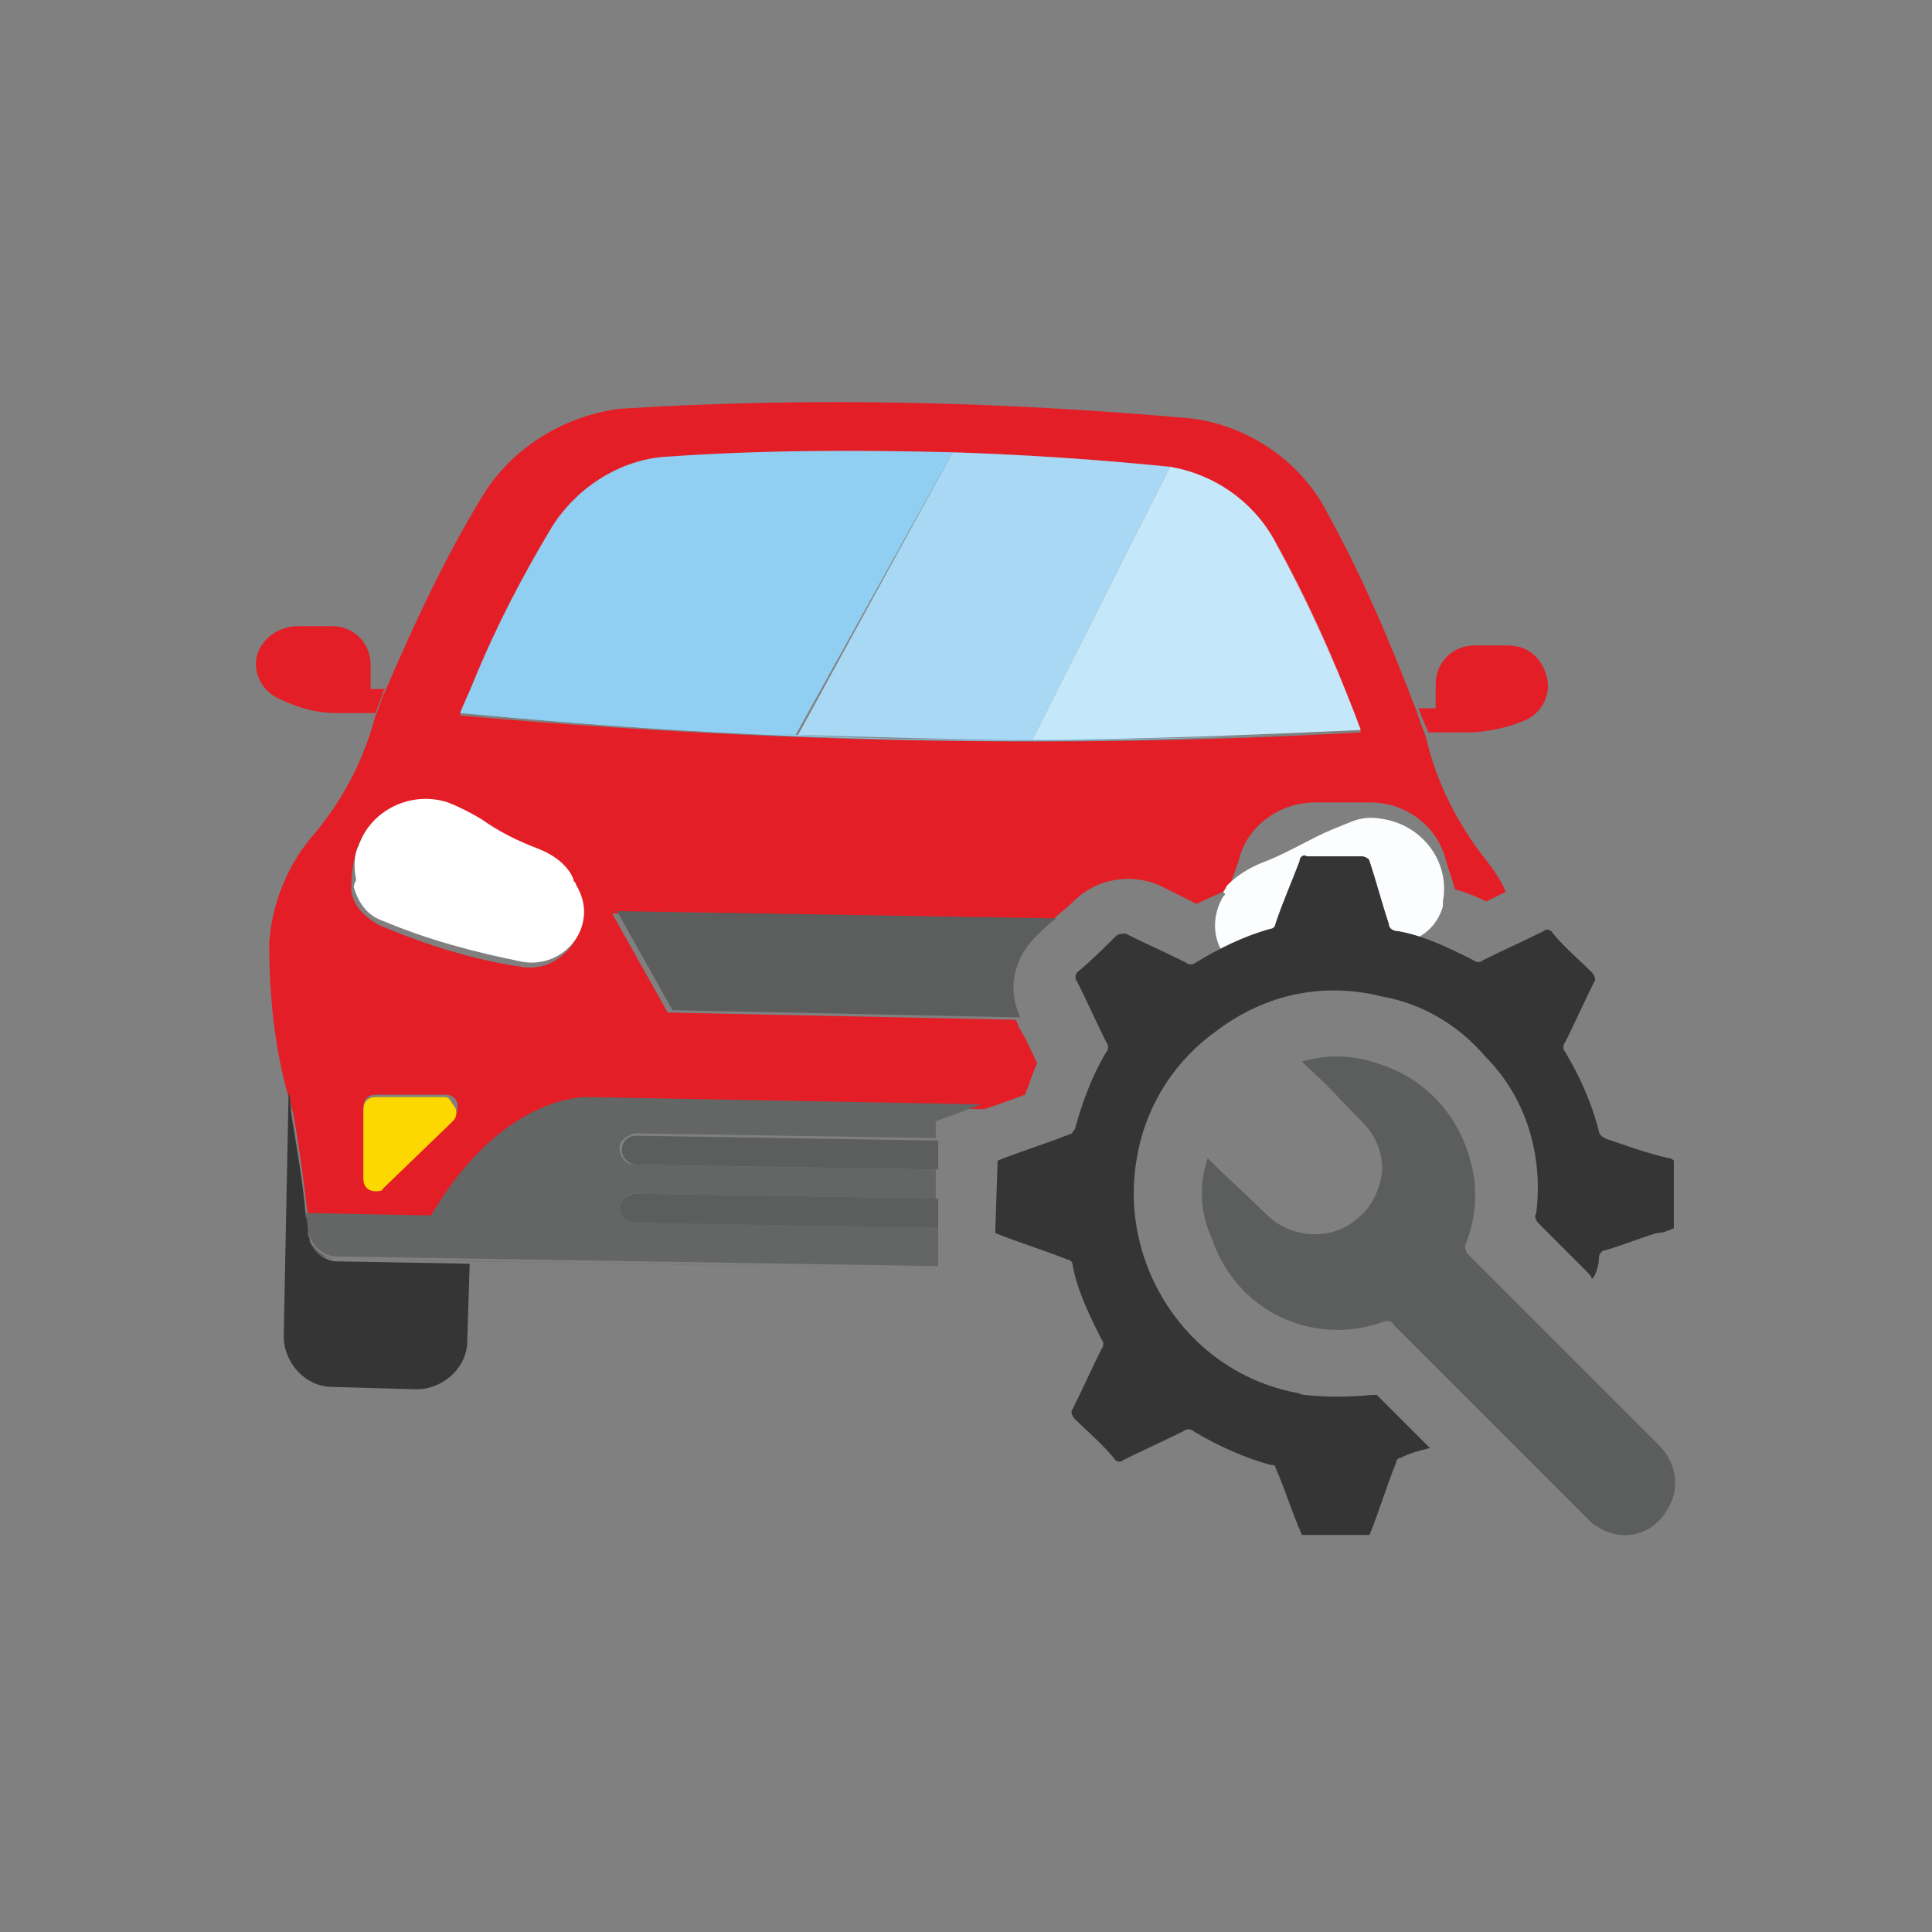
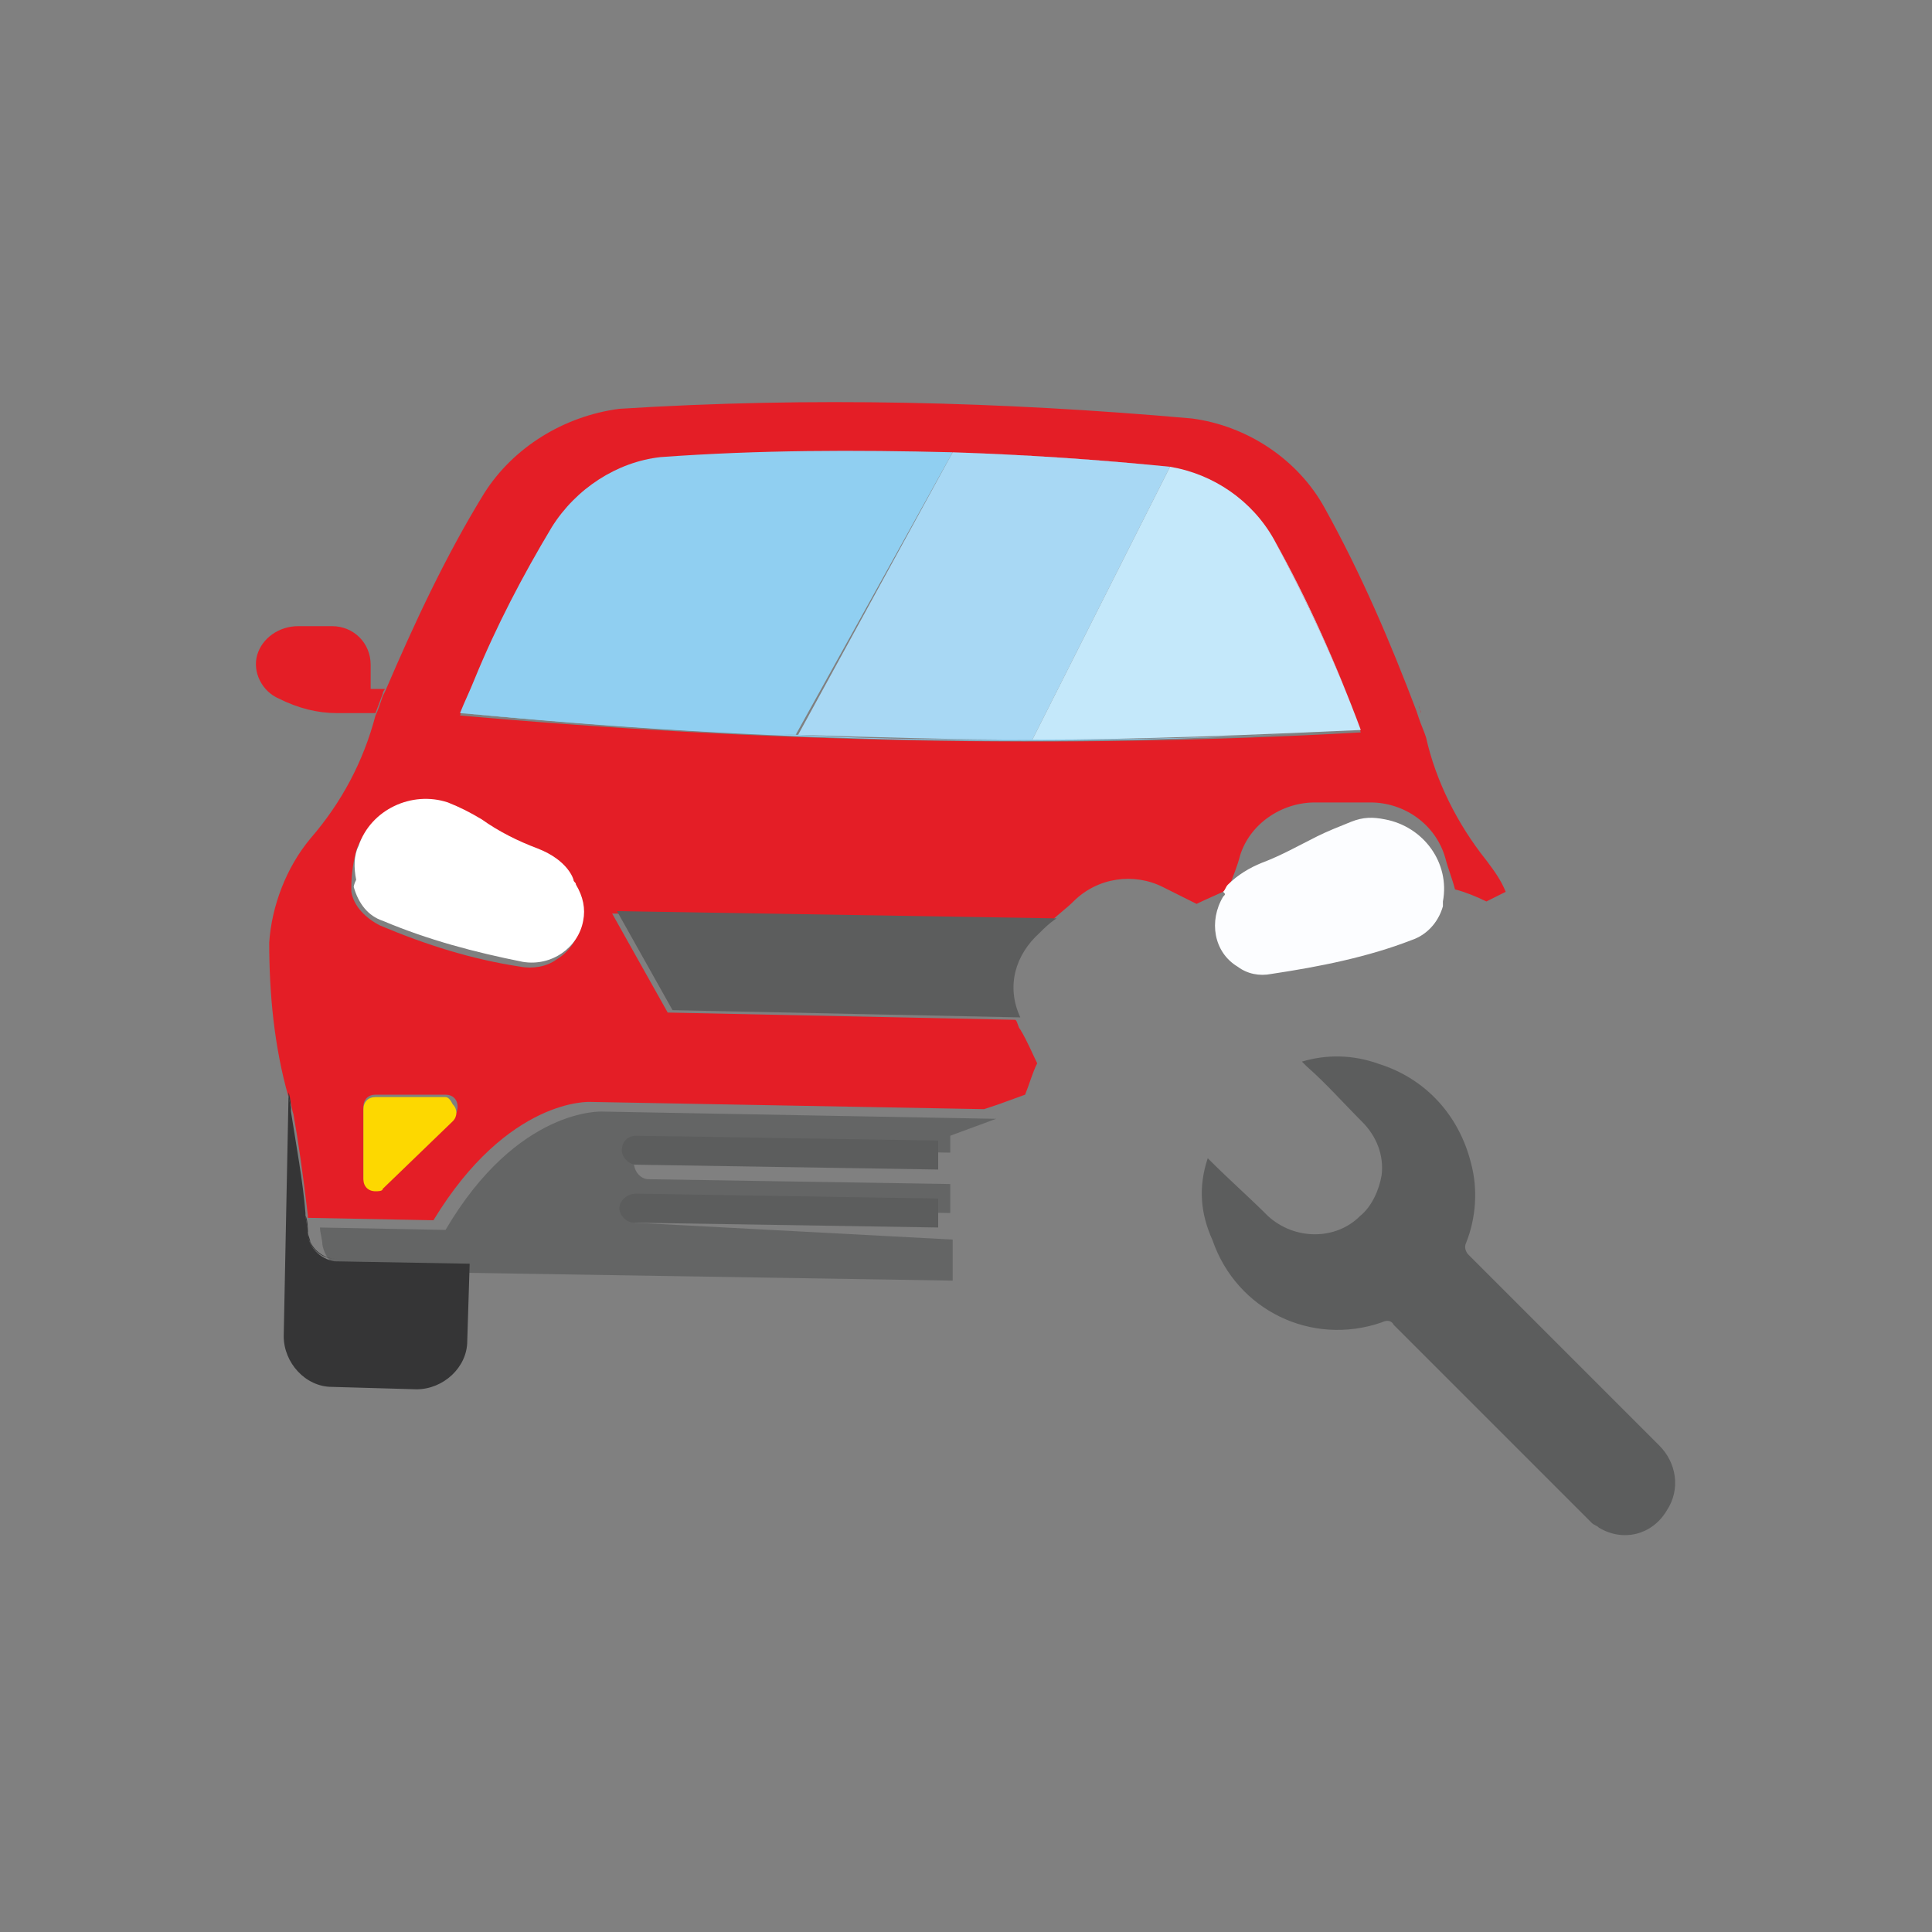
<svg xmlns="http://www.w3.org/2000/svg" viewBox="0 0 80 80">
  <rect x="0" y="0" width="80" height="80" fill="#808080" stroke="none" />
  <path fill="none" d="M12.648 50.328c-.2-1.7-.4-3.1-.6-4.2.2 1.2.5 2.9.6 4.2z" />
  <g fill="#e41e26">
-     <path d="M59.148 30.328h1.6c.8 0 1.7-.2 2.4-.5s1.1-1.1.9-1.8c-.2-.8-.8-1.3-1.6-1.3h-1.4c-.9 0-1.6.7-1.6 1.6v1h-.7c0 .1.1.2.1.3zm-36.2-8.5c1-1.6 2.6-2.7 4.5-2.9 4-.2 8-.3 12.1-.2-4-.1-8-.1-12.1.2-1.9.3-3.6 1.3-4.5 2.9-1.2 2-2.3 4.1-3.2 6.3-.2.5-.4.9-.6 1.4.2-.5.4-1 .6-1.4.9-2.1 2-4.2 3.2-6.3z" />
    <path d="M12.148 46.128c.2 1.1.4 2.5.6 4.2v.1l5.2.1c3.1-5.1 6.5-4.9 6.5-4.9l16.3.3.6-.2 1.1-.4c.2-.5.3-.9.5-1.3-.2-.4-.4-.9-.7-1.4-.1-.1-.1-.3-.2-.4l-14.4-.3-2.3-4.1 18.2.3c.3-.3.6-.5.9-.8 1-1 2.5-1.2 3.7-.6l1.2.6.2.1c.4-.2.9-.4 1.3-.6.2-.5.4-1 .5-1.4.4-1.3 1.7-2.2 3.1-2.2h2.3c1.4 0 2.7.9 3.1 2.3.1.4.3.9.4 1.3.4.1.9.3 1.3.5l.8-.4c-.2-.5-.5-.9-.8-1.3-1.2-1.5-2.1-3.3-2.5-5.1-.1-.3-.2-.5-.3-.8l-.1-.3c-1.1-2.9-2.3-5.7-3.8-8.4-1.1-2-3.2-3.4-5.5-3.7-7.9-.7-15.8-.9-23.7-.4-2.3.3-4.4 1.6-5.6 3.5-1.6 2.6-2.9 5.4-4.1 8.2l-.1.2c-.1.3-.2.6-.3.8-.5 1.9-1.4 3.6-2.7 5.1-1 1.2-1.6 2.8-1.7 4.3 0 2.1.2 4.3.8 6.4v-.1c.1.2.1.5.2.8zm6.6.1-2.9 2.8c-.2.2-.5.2-.7 0-.1-.1-.1-.2-.1-.3v-2.9c0-.3.2-.5.5-.5h2.9c.3 0 .5.2.5.5 0 .2-.1.4-.2.4zm.3-16.6c.2-.5.4-1 .6-1.4.9-2.2 2-4.3 3.2-6.3 1-1.6 2.6-2.7 4.5-2.9 4-.2 8-.3 12.1-.2 3 .1 6 .3 9 .6 1.8.3 3.4 1.4 4.3 3 1.4 2.5 2.6 5.2 3.6 7.9-12.4.7-24.9.4-37.3-.7zm-4.3 5.6c.5-1.5 2.2-2.3 3.7-1.8.5.2 1 .4 1.4.7.7.4 1.5.8 2.3 1.2 1.3.5 1.5 1.3 1.5 1.3 0 .1.1.1.1.2.6 1 .3 2.3-.7 2.9-.4.3-1 .4-1.5.3-2-.3-3.9-.9-5.8-1.7-.6-.3-1.1-.8-1.2-1.4v-.2c0-.6.1-1.1.2-1.5z" />
    <path d="M58.848 29.528c0-.1-.1-.2-.1-.3z" />
  </g>
  <path fill="#5c5d5d" d="M43.048 38.628c.2-.2.4-.4.7-.6l-18.2-.3 2.3 4.1 14.4.3c-.6-1.3-.2-2.6.8-3.5z" />
  <path fill="#fff" d="M14.648 36.728c.2.7.6 1.2 1.2 1.4 1.9.8 3.8 1.3 5.8 1.7 1.2.2 2.3-.6 2.5-1.7.1-.5 0-1-.3-1.5 0-.1-.1-.1-.1-.2 0 0-.2-.8-1.5-1.3-.8-.3-1.6-.7-2.3-1.2-.5-.3-.9-.5-1.4-.7-1.5-.5-3.2.3-3.7 1.8-.2.4-.2.9-.1 1.4-.1.2-.1.3-.1.3z" />
  <path fill="#fdd800" d="M18.448 45.428h-2.9c-.3 0-.5.2-.5.5v2.9c0 .3.2.5.5.5.1 0 .3 0 .3-.1l2.9-2.8c.2-.2.2-.5 0-.7-.1-.2-.2-.3-.3-.3z" />
  <path fill="#646565" d="M13.948 52.128c-.5 0-.9-.3-1.1-.7.2.5.6.7 1.1.7l5.5.1 19.3.3z" />
-   <path fill="#646565" d="M26.248 50.628c-.3 0-.6-.3-.6-.6s.3-.6.6-.6l12.5.2v-1.2l-12.5-.2c-.3 0-.6-.3-.6-.7 0-.3.3-.5.6-.6l12.5.2v-.7l1.9-.7-16.3-.3s-3.5-.2-6.5 4.9l-5.2-.1c0 .2.1.5.1.7.1.6.6 1.1 1.2 1.1l24.9.4v-1.7z" />
+   <path fill="#646565" d="M26.248 50.628s.3-.6.6-.6l12.5.2v-1.2l-12.5-.2c-.3 0-.6-.3-.6-.7 0-.3.3-.5.6-.6l12.5.2v-.7l1.9-.7-16.3-.3s-3.5-.2-6.5 4.9l-5.2-.1c0 .2.1.5.1.7.1.6.6 1.1 1.2 1.1l24.9.4v-1.7z" />
  <g fill="#353536">
    <path d="m12.748 51.028-.1-.7v-.1c-.1-1.3-.4-2.9-.6-4.2 0-.3-.1-.5-.1-.7l-.2 10c0 1.1.9 2.1 2 2.1l3.5.1c1.1 0 2.1-.9 2.1-2l.1-3.2-5.6-.1c-.6-.1-1.1-.6-1.1-1.2z" />
    <path d="M11.948 45.228v.1c0 .2.1.5.1.7 0-.2 0-.5-.1-.8zm2 6.9c-.5 0-.9-.3-1.1-.7-.1-.1-.1-.3-.1-.4 0-.2 0-.5-.1-.7l.1.7c0 .6.5 1.1 1.2 1.1l5.5.1z" />
    <path d="M12.648 50.328c0 .2 0 .5.1.7 0 .1.1.3.1.4-.1-.1-.1-.3-.1-.4 0-.2-.1-.4-.1-.7z" />
  </g>
  <path fill="#e41e26" d="M15.348 28.528v-1c0-.9-.7-1.6-1.6-1.6h-1.4c-.8 0-1.5.5-1.7 1.2s.2 1.5.9 1.8c.8.4 1.6.6 2.4.6h1.6l.3-.8c0-.1.1-.2.1-.2zm.7 0c0 .1-.1.2-.1.2z" />
  <path fill="#5c5d5d" d="M25.748 47.628c0 .3.3.6.6.6l12.5.2v-1.2l-12.5-.2c-.4 0-.6.3-.6.6zm-.1 2.4c0 .3.3.6.6.6l12.6.2v-1.2l-12.5-.2c-.4 0-.7.3-.7.6z" />
  <path fill="#90cff1" d="M39.448 18.728c-4-.1-8-.1-12.1.2-1.8.2-3.5 1.3-4.5 2.9-1.2 2-2.3 4.1-3.2 6.3-.2.5-.4.9-.6 1.4 4.6.4 9.3.8 13.9.9z" />
  <path fill="#90cff1" d="M56.348 30.228c-4.5.3-9.1.4-13.6.4-3.2 0-6.4 0-9.7-.2-4.7-.2-9.3-.5-13.9-.9 12.3 1.2 24.8 1.5 37.2.7z" />
  <path fill="#a8d8f4" d="M48.348 19.328c-3-.3-6-.5-9-.6 3.1.1 6.1.3 9 .6z" />
  <path fill="#a8d8f4" d="m39.448 18.728-6.4 11.7c3.2.1 6.4.2 9.7.2l5.7-11.3c-3-.3-6-.5-9-.6z" />
  <path fill="#c4e8fa" d="M48.448 19.328c1.8.3 3.4 1.4 4.3 3 1.4 2.5 2.6 5.2 3.6 7.9-1-2.7-2.2-5.3-3.6-7.9-.9-1.6-2.5-2.7-4.3-3z" />
  <path fill="#c4e8fa" d="m48.448 19.328-5.7 11.3c4.5 0 9.1-.2 13.6-.4-1-2.7-2.2-5.3-3.6-7.9-.9-1.6-2.5-2.7-4.3-3z" />
  <path fill="#fcfdff" d="M50.648 37.128c-.6 1-.4 2.3.6 2.9.4.3.9.4 1.4.3 2-.3 4-.7 5.8-1.4.6-.2 1.1-.7 1.3-1.4v-.2c.3-1.6-.8-3.1-2.4-3.4-.5-.1-.9-.1-1.4.1s-1 .4-1.4.6c-.8.4-1.5.8-2.3 1.1-.5.2-1 .5-1.4.9-.1.1-.1.2-.2.3.1.1.1.1 0 .2z" />
-   <path fill="#353536" d="M41.31 48.059c1-.4 2-.7 3-1.1.1 0 .1-.1.2-.2.3-1.1.7-2.2 1.3-3.2.1-.1.1-.3 0-.4-.4-.8-.8-1.7-1.2-2.5-.1-.1-.1-.3 0-.4.6-.5 1.1-1 1.6-1.5.1-.1.3-.1.4-.1.8.4 1.7.8 2.5 1.2.1.1.3.1.4 0 1-.6 2-1.1 3.1-1.4.1 0 .2-.1.2-.2.3-.9.7-1.8 1-2.6 0-.2.2-.3.3-.2h2.3c.1 0 .3.1.3.2.3.9.5 1.7.8 2.6 0 .2.2.3.4.3 1.1.2 2.1.7 3.1 1.2.1.1.3.1.4 0 .8-.4 1.7-.8 2.5-1.2.1-.1.3-.1.4.1.5.6 1.1 1.1 1.6 1.6.1.1.2.3.1.4-.4.8-.8 1.7-1.2 2.5-.1.1-.1.3 0 .4.6 1 1.1 2.1 1.4 3.3 0 .1.1.2.3.3.9.3 1.7.6 2.6.8.1 0 .2.1.2.1v2.8c-.2.1-.5.2-.7.2-.7.2-1.4.5-2.1.7-.2 0-.3.2-.3.3 0 .3-.1.6-.2.8l-.1.1c0-.1-.1-.2-.2-.3l-2-2c-.1-.1-.2-.3-.1-.4.3-2.4-.4-4.8-2.1-6.5-1.1-1.3-2.6-2.2-4.3-2.5-2.4-.6-4.8-.1-6.8 1.4-1.7 1.2-2.9 3-3.3 5.1-.9 4.5 2 9 6.5 9.9.1 0 .3.1.4.1.9.1 1.8.1 2.8 0h.2l2.2 2.2c-.4.1-.8.2-1.2.4-.1 0-.2.1-.2.2-.4 1-.7 2-1.1 3h-2.8c-.4-.9-.7-1.9-1.1-2.8 0-.1-.1-.1-.2-.1-1.1-.3-2.2-.8-3.2-1.4-.1-.1-.3-.1-.4 0-.8.4-1.7.8-2.5 1.2-.1.1-.3.1-.4-.1-.5-.6-1.1-1.1-1.6-1.6-.1-.1-.2-.3-.1-.4.4-.8.8-1.7 1.2-2.5.1-.1.1-.3 0-.4-.5-1-1-2-1.2-3.1 0-.1-.1-.2-.2-.2-1-.4-2-.7-3-1.1z" />
  <path fill="#5c5d5d" d="m50.01 47.959.1.1c.8.8 1.6 1.5 2.4 2.3 1.1 1 2.8 1 3.8 0 .5-.4.8-1.1.9-1.7.1-.8-.2-1.6-.8-2.2-.8-.8-1.5-1.6-2.3-2.3l-.2-.2c1-.3 2.1-.3 3.2.1 1.9.6 3.3 2.1 3.8 4.1.3 1.1.2 2.3-.2 3.3-.1.2 0 .4.1.5l7.9 7.9c.7.7.9 1.8.3 2.7-.6 1-1.8 1.3-2.8.7-.1-.1-.2-.1-.3-.2l-.3-.3-7.9-7.9c-.1-.2-.3-.2-.5-.1-2.9 1-6-.5-7-3.4-.5-1.1-.6-2.2-.2-3.4 0 .1 0 .1 0 0z" />
</svg>